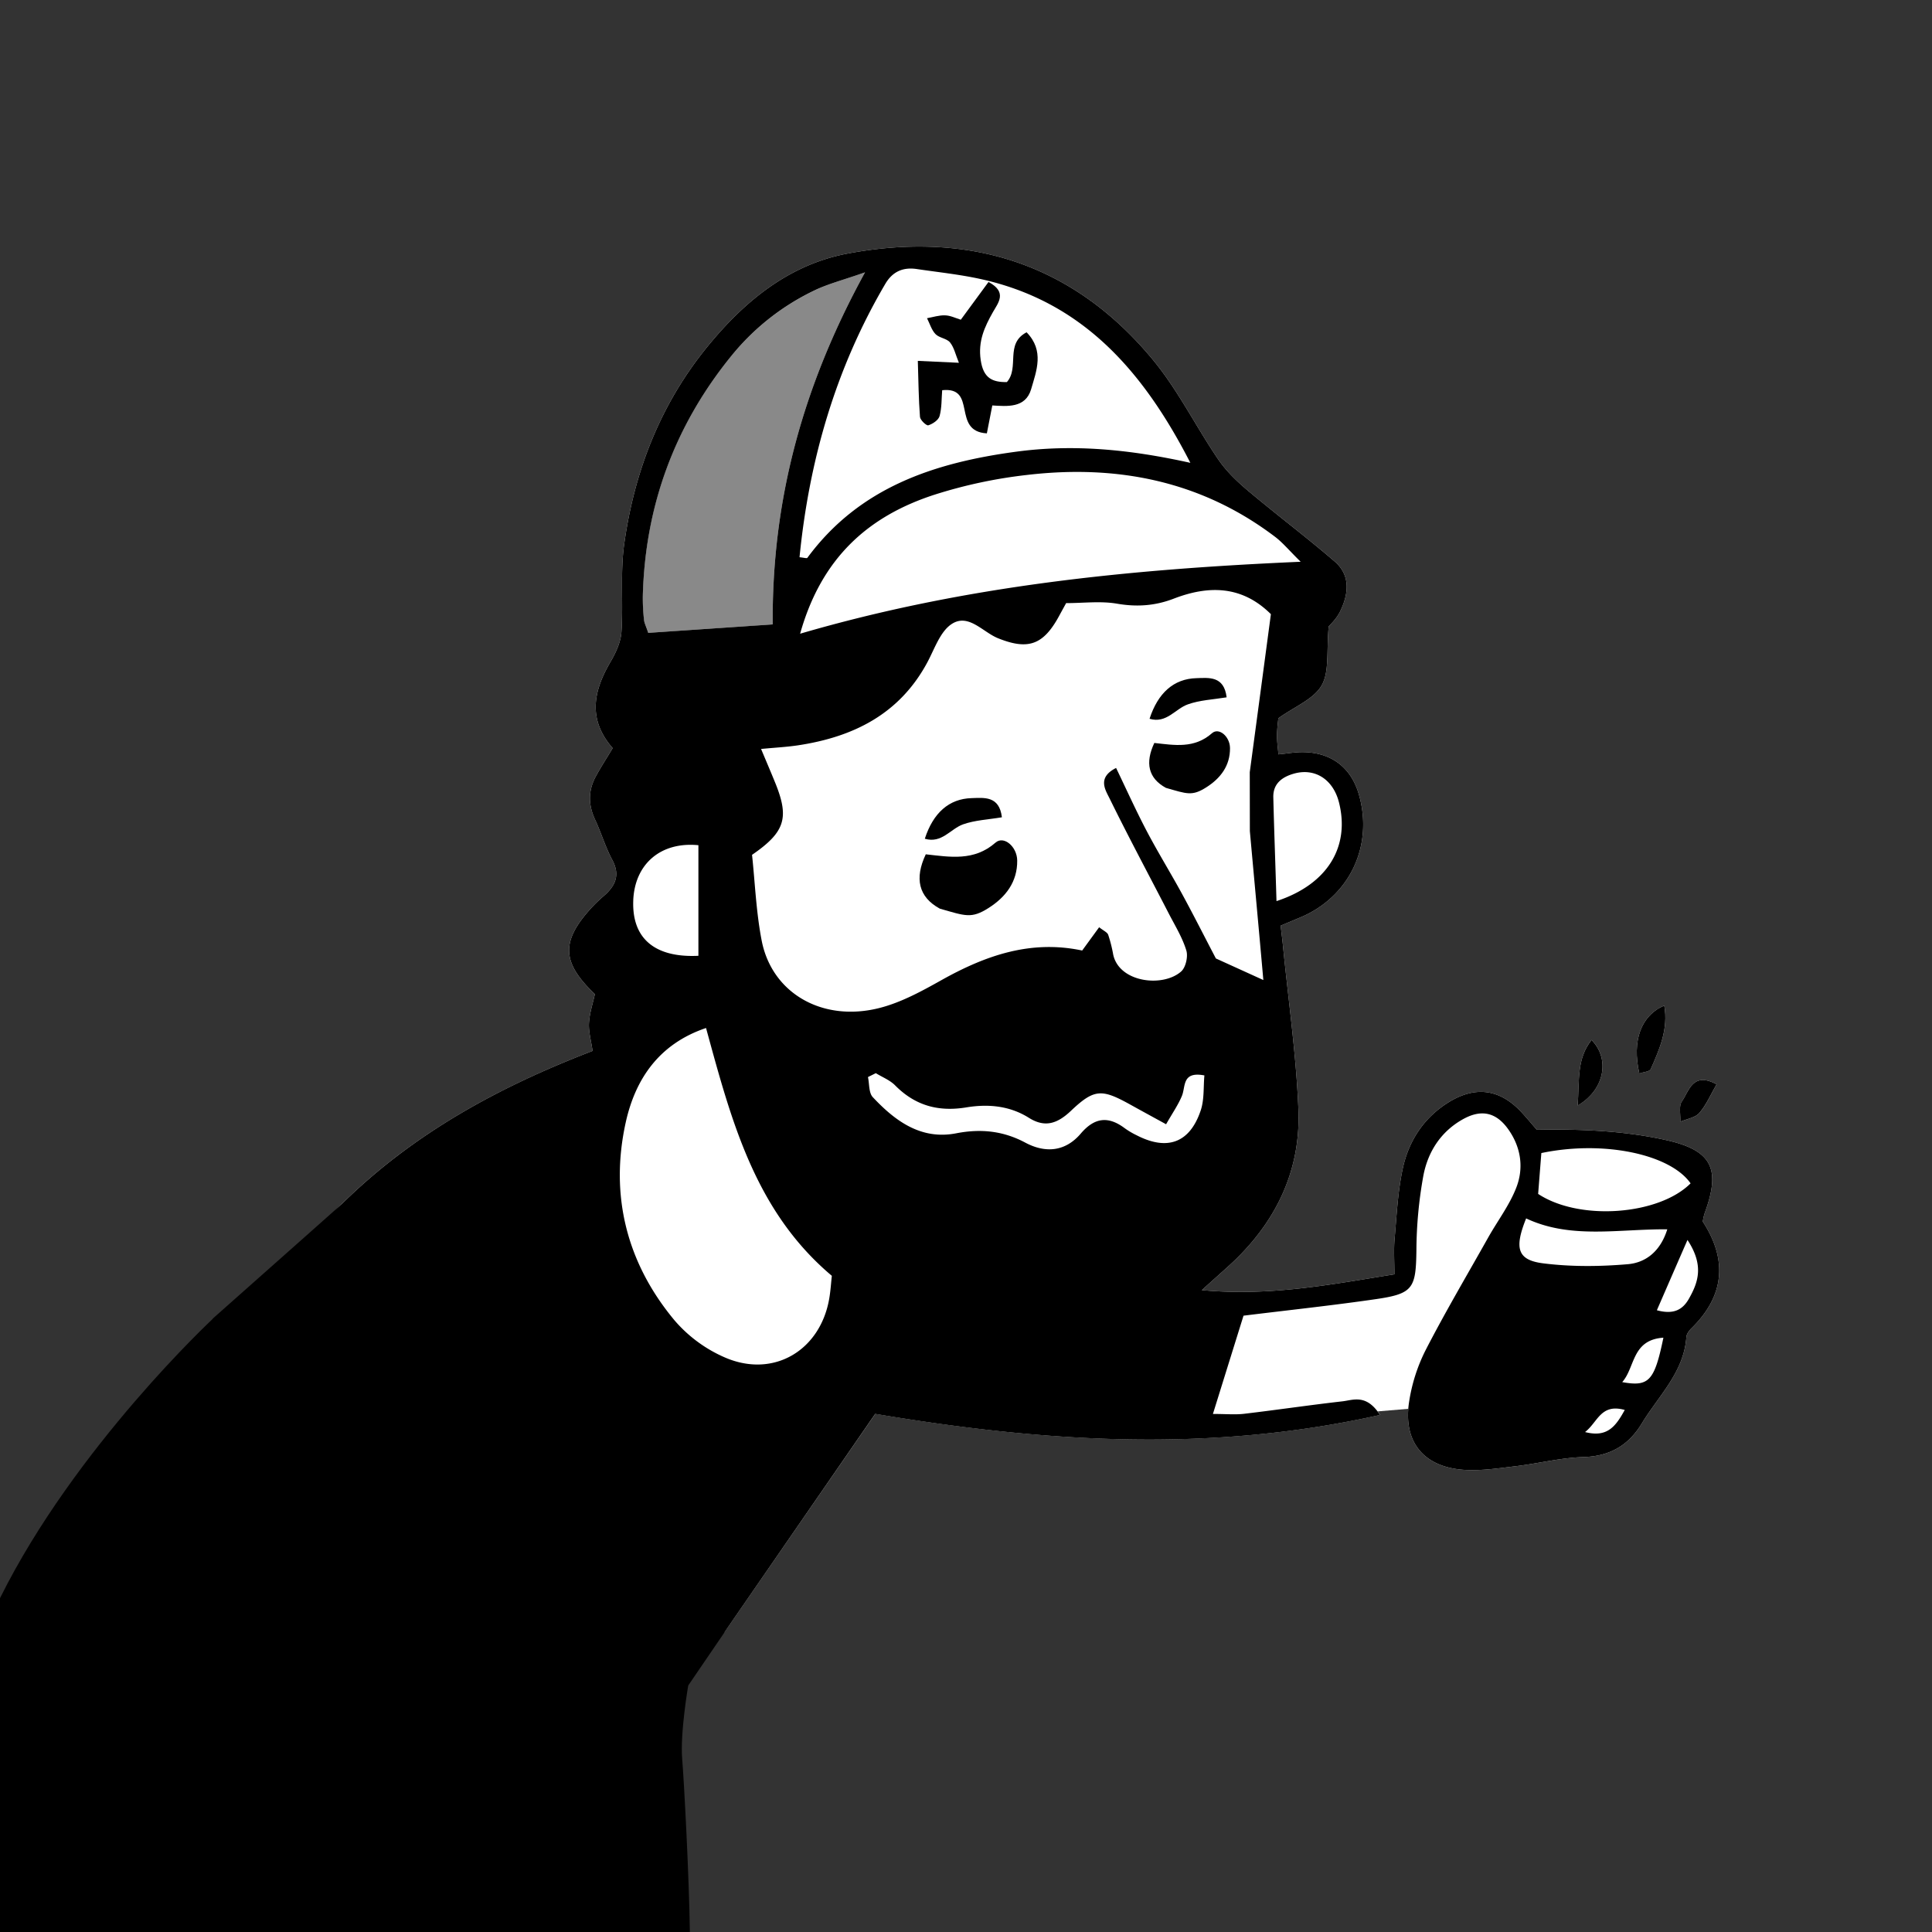
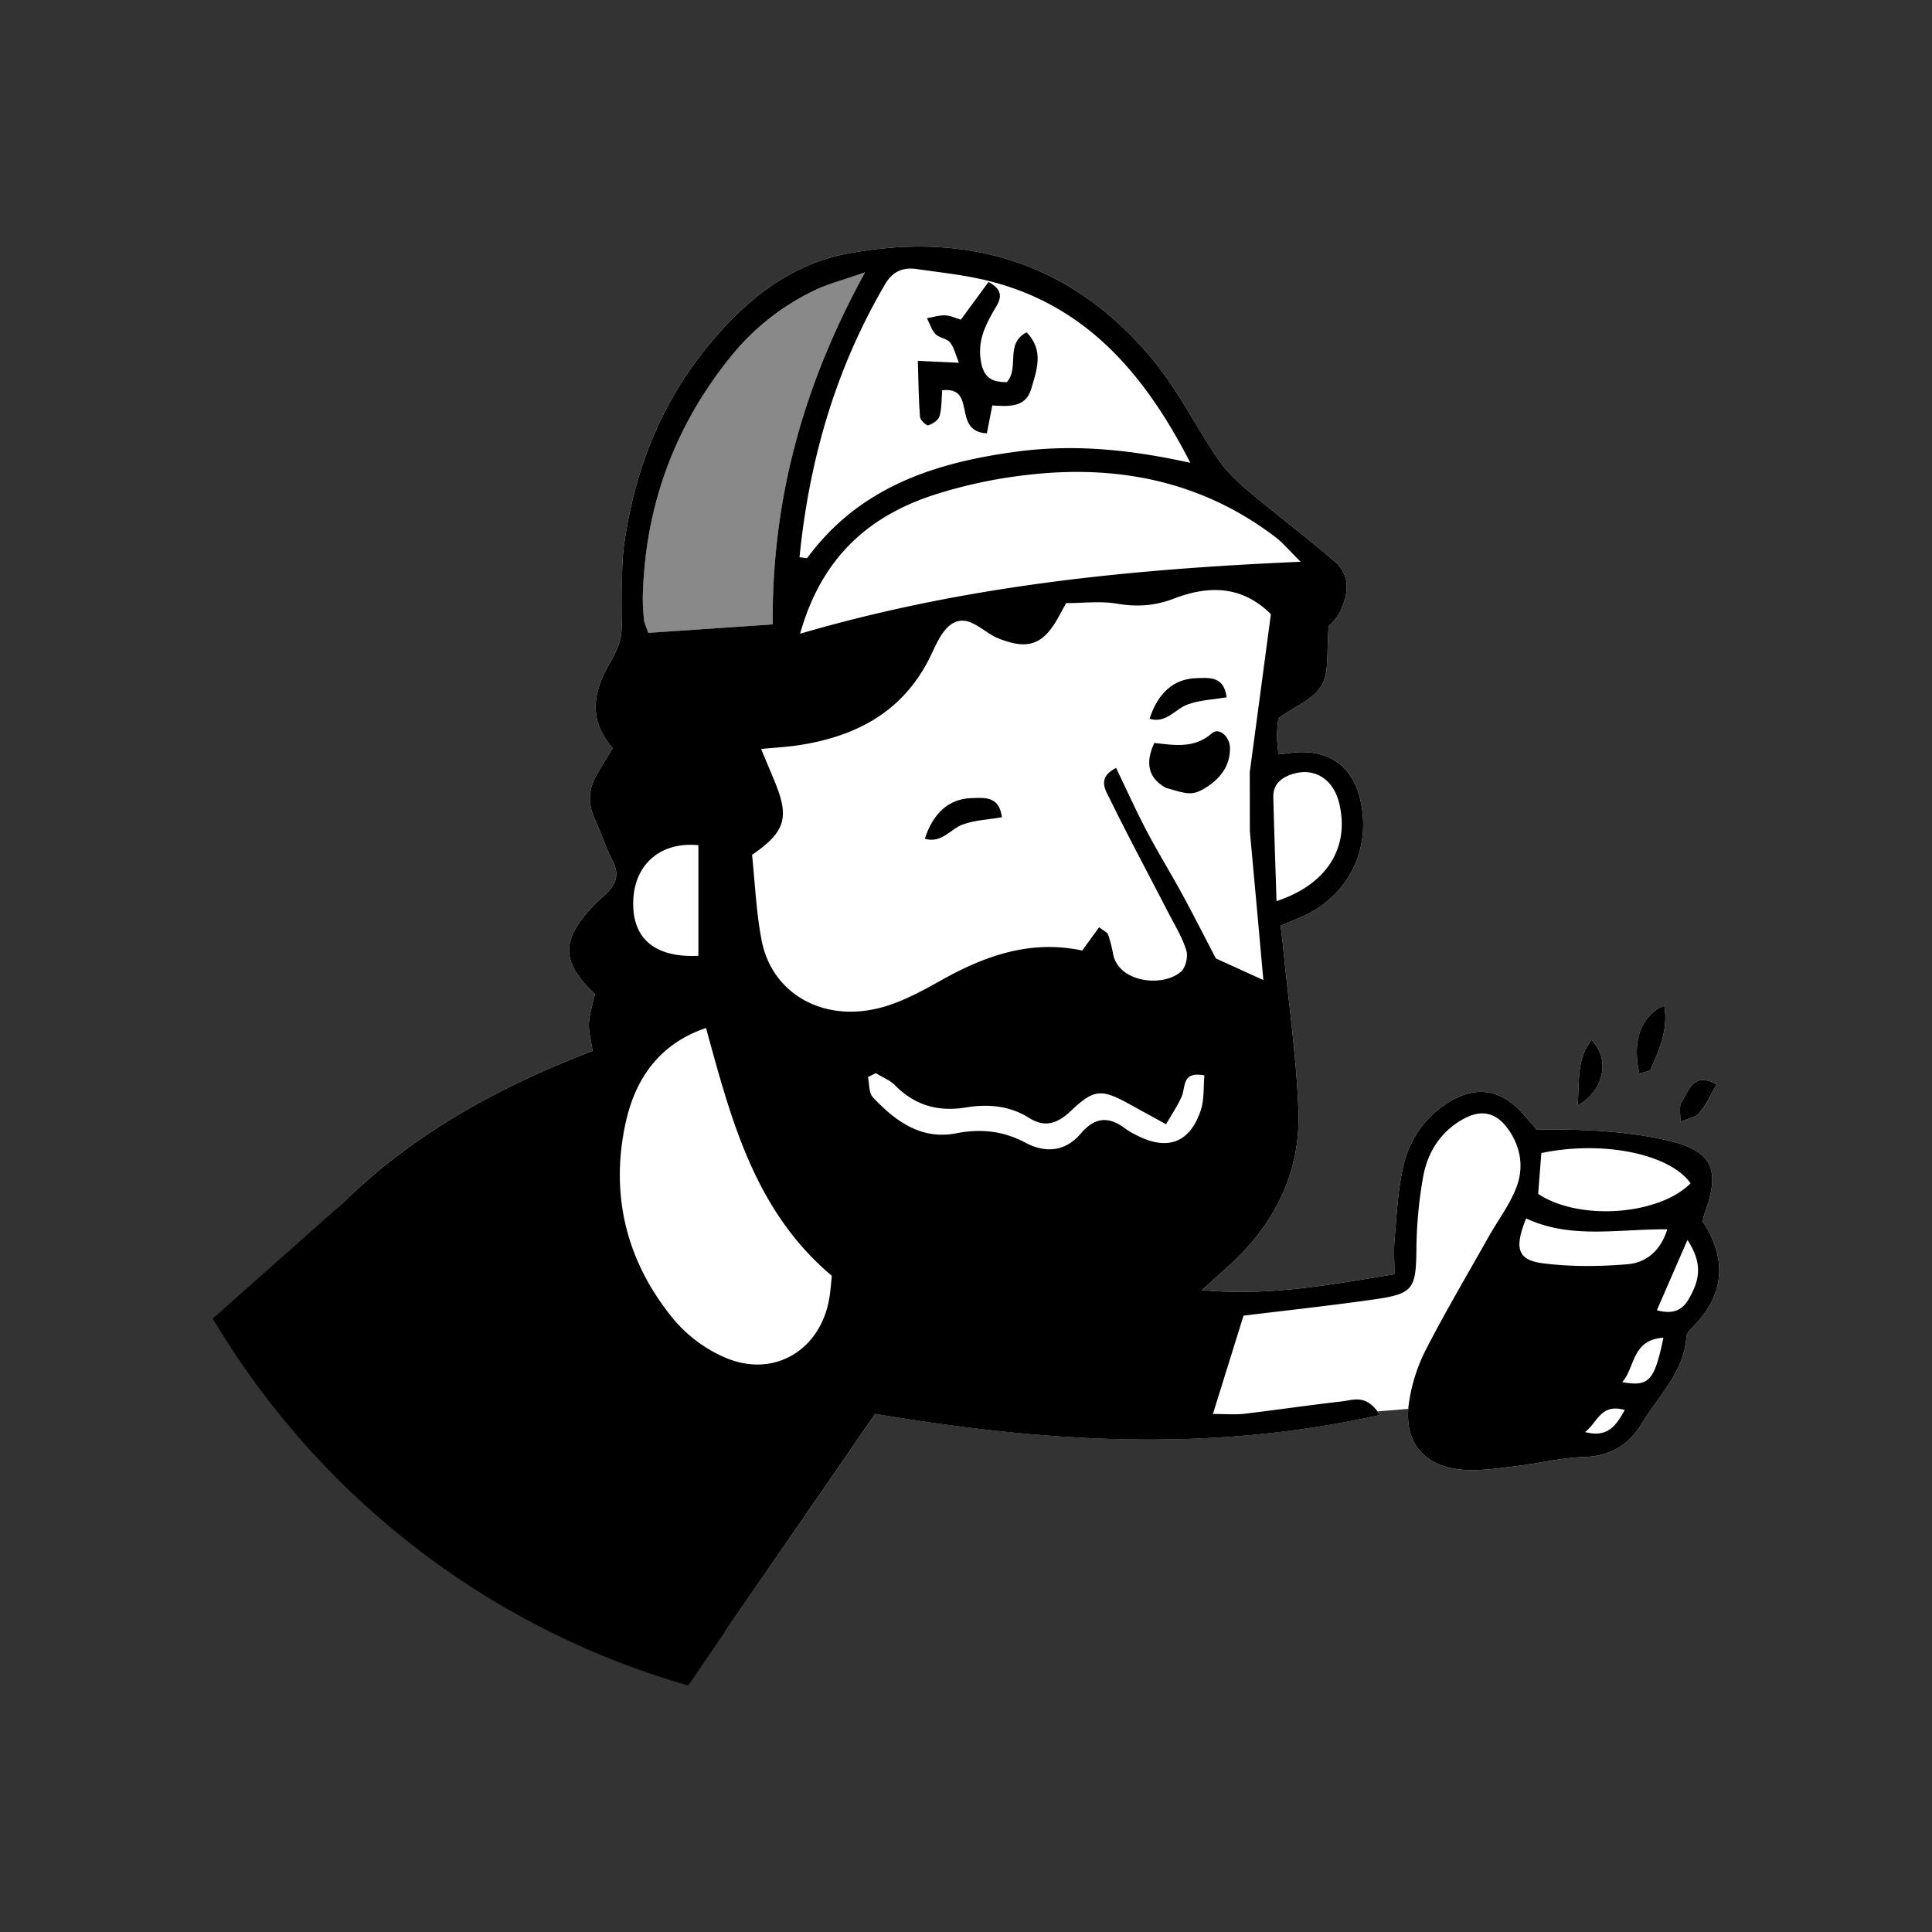
<svg xmlns="http://www.w3.org/2000/svg" id="Layer_1" data-name="Layer 1" viewBox="0 0 1280 1280">
  <rect x="0" y="0" width="1280" height="1280" fill="#333333" stroke="none" />
  <defs>
    <style>.cls-1{fill:#fff;}.cls-2{fill:#898989;}</style>
  </defs>
  <polygon class="cls-1" points="1012.07 753.26 989.18 730.37 953.06 740.74 932.68 785.09 929.1 846.6 810.73 860.91 789.98 945.31 965.94 930.64 1012.43 777.94 1012.07 753.26" />
  <path class="cls-1" d="M394.54,514.76c-4.93,9.26-4.78,18.61-.3,28.2,4.09,8.78,6.84,18.23,11.39,26.73,5.38,10,2.15,17.13-5.44,23.75a100.22,100.22,0,0,0-8.16,7.8c-20.53,22.42-20.06,36.28,2.09,57.4-1.35,6.26-3.55,12.67-3.91,19.18-.32,5.75,1.42,11.61,2.39,18.44C329,720.72,270,752.75,220.92,803.25c6.54,11.57,12.16,22,18.26,32.22,71.07,118.55,49.6,91.07,146,172,29.85,25.07,61.4,48.09,94.72,74l100-144.78c112.23,18.84,221.64,25.94,334.49.71-9.18-14.21-17.81-9.79-25.19-9-21.67,2.47-43.27,5.67-64.93,8.23-5.81.68-11.77.1-20.61.1,7.19-23.12,13.78-44.28,20.27-65.11,30-3.7,59.1-6.79,88-11,24.47-3.57,26.23-7.27,26.55-32.46A283.3,283.3,0,0,1,943,779c3-15.92,11.65-29.45,26.5-37.63,12-6.59,21.68-4.39,29.58,6.56,8.55,11.86,10.62,25.59,5.57,38.72-4.48,11.67-12.34,22-18.55,33-14,24.92-28.59,49.57-41.67,75a113.79,113.79,0,0,0-10.88,34.22c-4.12,26.75,10,43.53,37.39,45,11.15.58,22.48-1.18,33.65-2.52,14.8-1.78,29.49-5.54,44.3-6,17.66-.52,30-7.63,38.94-22.43,11.16-18.36,27.81-33.8,29.44-57.12.14-2,1.79-4.23,3.33-5.74,22.2-21.75,23.88-45.63,7.53-70.73a39.65,39.65,0,0,1,1.1-5.1C1140,775,1135,762.32,1104,755.38c-27.61-6.18-56.32-7.43-85.84-6.88-3.35-3.86-6.61-7.81-10.08-11.56-14.3-15.44-30.6-17.73-48.56-6.51-16.21,10.12-26.11,25.37-30.09,43.48-3.36,15.32-4.08,31.25-5.48,47-.64,7.25-.11,14.61-.11,23.36-42.11,6.71-82.17,14.69-127.61,10.48,8-7.22,12.86-11.52,17.65-15.86,30.69-27.8,48-62.35,46.35-103.82-1.43-36-6.62-71.91-10.17-107.86-.43-4.39-1-8.76-1.6-13.93,4.82-2,8.86-3.72,12.92-5.41,32.5-13.55,48.65-47.18,39-81.22-5.24-18.49-18.86-28.61-38.44-28.32-4.48.07-9,.86-14.95,1.47-.34-4.36-1-8.53-.91-12.69,0-4.49.66-9,.85-11.23,10.86-7.81,23.55-12.69,28.73-21.84s3.11-22.78,4.65-39.07c.41-.52,5-4.67,7.54-9.84,5.63-11.55,7.15-23.9-3.67-33.2-18.74-16.11-38.54-31-57.46-46.91-7.23-6.09-14.31-12.89-19.6-20.64-14.82-21.75-26.64-45.84-43.29-66C711,174.45,641.87,152.87,561.52,168c-38.63,7.27-68,31.35-92.39,61.12-31.41,38.26-48.83,82.92-55.6,131.48-2.66,19.11-.51,38.84-1.82,58.21-.47,6.84-3.85,13.92-7.41,20-11.18,19.17-15,37.84,1.62,56.85C401.41,503.18,397.7,508.83,394.54,514.76Z" />
  <path class="cls-1" d="M1086.09,711.18c2.69-.95,6.8-1.16,7.55-2.86,5.83-13.18,11.77-26.52,9-42.13C1087.11,672.93,1081.17,689.41,1086.09,711.18Z" />
  <path class="cls-1" d="M1054.43,689c-9.75,12.3-8,26.05-9.16,43.4C1063.53,721.76,1066.57,701.13,1054.43,689Z" />
  <path class="cls-1" d="M1114.31,729.71c-2.22,3.15-.79,8.86-1,13.41,4.28-1.83,9.82-2.57,12.57-5.74,4.63-5.34,7.49-12.22,11.42-19C1121.3,709.75,1119,723,1114.31,729.71Z" />
  <path d="M1102.63,666.19c-15.52,6.74-21.46,23.22-16.54,45,2.69-.95,6.8-1.16,7.55-2.86C1099.47,695.14,1105.41,681.8,1102.63,666.19Z" />
  <path d="M1045.27,732.43c18.26-10.67,21.3-31.3,9.16-43.4C1044.68,701.33,1046.4,715.08,1045.27,732.43Z" />
  <path d="M1137.29,718.37c-16-8.62-18.25,4.62-23,11.34-2.22,3.15-.79,8.86-1,13.41,4.28-1.83,9.82-2.57,12.57-5.74C1130.5,732,1133.36,725.16,1137.29,718.37Z" />
  <path class="cls-1" d="M837,649.3,805.55,635c-7.85-15-14.94-29.06-22.46-42.86s-15.9-27.36-23.26-41.35c-7.18-13.66-13.54-27.76-20.39-42-12.66,6.39-7.11,14.51-4.28,20.27,12.59,25.66,26.12,50.86,39.23,76.27,4.14,8,9,15.87,11.58,24.38,1.24,4-.37,11.21-3.4,13.9-12.14,10.77-41.12,7.34-45.05-11.2a91.88,91.88,0,0,0-3.31-13.09c-.63-1.69-3.1-2.69-6-5l-11.24,15.43c-34.26-7.26-64.17,3.36-93.19,19.59-13,7.29-26.61,14.75-40.89,18.42-37.88,9.72-71.5-9.65-78.27-44.65-3.68-19-4.43-38.63-6.37-56.76C520,551.41,522.89,542,514,519.6c-3-7.42-6.14-14.74-9.77-23.4,9.57-.91,17-1.29,24.37-2.39,36.8-5.53,67.41-20.7,85.83-55.07,4.79-8.95,8.52-20.45,16.2-25.39,11.06-7.11,20.51,5.46,30.62,9.51,19.92,8,30,4.49,40.48-14.86,1.38-2.55,2.78-5.08,4.61-8.42,11.51,0,22.92-1.48,33.75.38,13.16,2.27,25.27,1.4,37.56-3.34C801,387.63,823,388,842,406.9c-4.53,34-9.06,67.94-14,104.71-3.37-7.1-5.23-11.86-7.78-16.2-4.19-7.12-8.84-16.66-18.28-13.36-6.83,2.37-13.8,9.46-17,16.2-7.69,16.3-7.13,33.75-.52,50.57,3.68,9.35,9.34,18.15,20.13,19.51s15.41-7.5,19.8-15.63c.51-.94,2.18-1.27,3.69-2.09C831,583.09,834,615.37,837,649.3ZM623.68,600.54c9.14,8.22,19.88,8.23,31.31,1s19.07-17.34,18.94-31.37c-.09-9.35-8.94-16.7-14.38-11.91-14.23,12.55-30.31,9.52-46.2,7.79C605.82,581.93,614,591.86,623.68,600.54ZM818.15,455.89l2.29-6.51c-2-3.64-3-8.86-6-10.68-16.24-9.7-44.64-.45-57.85,21.13C779.48,457.4,796.56,438.12,818.15,455.89ZM643.71,528.78c-15,.42-25.45,9.81-31,26.91,11.22,3.33,17.06-6.61,25.38-9.55,7.9-2.79,16.66-3.14,25.68-4.67C662.07,527.11,651.93,528.55,643.71,528.78Z" />
  <path class="cls-1" d="M673.33,299.25c-54.45,7.32-104,23.64-138.42,70.31-.39.53-2.38-.13-5.2-.37,6.39-64.43,23.92-125.09,56.81-181.09,4.8-8.18,11.75-11.21,20.84-9.86,14.1,2.09,28.35,3.56,42.25,6.61,66.55,14.57,107.13,59.56,139,121.79C748.05,297.62,711,294.18,673.33,299.25Zm-62-103.82c-9,11-.83,15.11,4.78,19.48,9,7,16.62,14.14,19.73,26.33,3,11.9-1.6,16.59-10.44,20.14-11.59-5.69-8.32-24-24.68-25.52-6.37,15.84,3.77,26.17,11.68,36,8.3,10.3,19.07,4.34,27.87.09l10.4,15.71c21.28-10.22-6.28-31.05,16.43-37.73,2.63,5.12,4.66,10.72,8.15,15.19,1.69,2.16,6.17,3.06,9.24,2.79,1.27-.11,3.62-5.24,3-7.27-3.65-11.2-8.08-22.15-12.86-34.83l-24.68,11.56c0-5.83-.93-10.59.29-14.71,1-3.3,5.49-5.47,6.79-8.78,1.39-3.57.86-7.88,1.17-11.87-3.95.88-8.17,1.15-11.75,2.81-3.27,1.52-5.84,4.53-8.55,6.75Z" />
  <path class="cls-1" d="M530.1,419.85c109-31.83,217.65-42.71,331.62-47.69-7.76-7.64-11.89-12.69-16.94-16.52-48.88-37.08-104.63-48-164.33-41a318.89,318.89,0,0,0-61.63,13.2C575.71,341.93,544.34,369.12,530.1,419.85Z" />
  <path class="cls-1" d="M551.11,845.26c-51-42.92-66.55-102.83-83.34-164.18-31.55,10.67-47,34.33-53.23,62.64-10.6,48.16.59,92.87,32.21,130.93a92.32,92.32,0,0,0,34,24.93c32.06,13.55,62.86-5,68.65-39.51C550.3,855,550.62,849.74,551.11,845.26Z" />
  <path class="cls-2" d="M429.48,419.29l82.46-5.6c-.64-81.95,19.73-157.78,61.17-233.26-14.35,5-24.35,7.59-33.46,12A158.87,158.87,0,0,0,485,235.24c-38,46.38-57.64,99.73-59.16,159.68a129.78,129.78,0,0,0,.8,15.76C426.88,412.78,428,414.8,429.48,419.29Z" />
  <path class="cls-1" d="M575.05,713.58c1,4.51.48,10.41,3.19,13.31,14.85,15.85,32,28.5,55.34,24,16.3-3.15,31.11-1.59,45.7,6.19,13.52,7.22,26.65,5.89,36.76-6,9.2-10.81,18.33-11.68,29.24-3.46a52,52,0,0,0,7.77,4.58c20.29,10.46,35.19,5.1,42.43-16.38,2.45-7.25,1.74-15.56,2.47-23.27-15-2.85-12.33,7.35-14.91,13.59-2.46,6-6.25,11.35-10.47,18.77-9-4.93-16.08-8.78-23.15-12.71-19.34-10.75-24.22-11.06-39.87,3.79-9.06,8.59-17.29,11.32-27.89,4.65-12.87-8.1-27.21-9.25-41.4-6.91-18.65,3.07-34-1.2-47.31-14.67-3.43-3.48-8.42-5.41-12.7-8Z" />
  <path class="cls-1" d="M1021.18,764c-.7,8.91-1.44,18.38-2.12,27.07,27.53,18.19,80.07,14,101-7C1106.52,764.64,1062.31,755.31,1021.18,764Z" />
  <path class="cls-1" d="M845.71,597c34.19-11.22,48.69-36.33,41.42-65.31-3.85-15.36-16-23.19-30.12-19.08-7.71,2.25-13.63,6.64-13.41,15.63C844.15,550.53,845,572.79,845.71,597Z" />
-   <path class="cls-1" d="M462.72,633.27V560c-25.06-2.46-42.28,12.57-43.17,36.75C418.63,621.56,433.56,634.63,462.72,633.27Z" />
  <path class="cls-1" d="M1104.62,814.53c-32.62-.23-64.06,6.65-93.54-7.24-8,19.87-5.76,27.64,11.63,29.82,18.34,2.3,37.26,2.11,55.72.54C1090.47,836.63,1100.11,829,1104.62,814.53Z" />
  <path class="cls-1" d="M1118,821.58c-7.65,17.55-13.68,31.41-20.25,46.5,11.41,3.11,17.24-.63,21.21-7.64C1125.07,849.66,1129.14,838.52,1118,821.58Z" />
  <path class="cls-1" d="M1102.05,886.33c-21.06,1.43-18.63,19.66-27.24,29.37C1092.48,918.86,1096.11,915,1102.05,886.33Z" />
  <path class="cls-1" d="M1076.44,934.21c-15.93-4.38-17.78,8-26.22,14.58C1065.06,952.61,1070.56,944.77,1076.44,934.21Z" />
-   <path d="M613.35,566c-7.53,15.92-4.85,28.28,9.3,36,17,4.85,20.91,6.81,32.34-.46s19.07-17.34,18.94-31.37c-.09-9.35-8.94-16.7-14.38-11.91C645.32,570.77,629.24,567.74,613.35,566Z" />
  <path d="M764.77,492.23c-6.23,13.18-4,23.41,7.7,29.76,14,4,17.3,5.63,26.76-.38s15.79-14.36,15.68-26c-.07-7.74-7.39-13.82-11.9-9.86C791.23,496.17,777.92,493.66,764.77,492.23Z" />
  <path d="M663.78,541.47c-1.71-14.36-11.85-12.92-20.07-12.69-15,.42-25.45,9.81-31,26.91,11.22,3.33,17.06-6.61,25.38-9.55C646,543.35,654.76,543,663.78,541.47Z" />
  <path d="M812.67,462c-1.71-14.37-11.85-12.93-20.06-12.7-15,.43-25.45,9.81-31,26.91,11.21,3.33,17-6.61,25.38-9.55C794.89,463.82,803.65,463.47,812.67,462Z" />
  <path d="M636.56,211.82l18.35-25c12.54,6.69,6.54,13.65,3,19.83-5.65,10-10,19.42-8.17,31.87,1.75,12.16,7.82,14.73,17.34,14.63,8.54-9.69-1.49-25.39,13.06-33,11.94,12.2,6.51,25.62,3,37.73-3.73,12.69-16,11.3-25.71,10.74-1.47,7.5-2.7,13.83-3.61,18.49-23.57-1.31-6.06-31.09-29.6-28.59-.47,5.74-.22,11.69-1.73,17.15-.73,2.65-4.53,5.19-7.47,6.11-1.22.39-5.35-3.46-5.51-5.59-.91-11.74-1-23.55-1.43-37.1l27.22,1.26c-2.22-5.39-3.18-10.15-5.89-13.49-2.17-2.67-7.16-2.95-9.62-5.52-2.65-2.76-3.81-7-5.62-10.52,4-.7,8-2.05,11.93-1.89C629.68,209,633.21,210.81,636.56,211.82Z" />
  <path d="M579.83,936.74c112.23,18.84,221.64,25.94,334.49.71-9.18-14.21-17.81-9.79-25.19-9-21.67,2.47-43.27,5.67-64.93,8.23-5.81.68-11.77.1-20.61.1,7.19-23.12,13.78-44.28,20.27-65.11,30-3.7,59.1-6.79,88-11,24.47-3.57,26.23-7.27,26.55-32.46A283.3,283.3,0,0,1,943,779c3-15.92,11.65-29.45,26.5-37.63,12-6.59,21.68-4.39,29.58,6.56,8.55,11.86,10.62,25.59,5.57,38.72-4.48,11.67-12.34,22-18.55,33-14,24.92-28.59,49.57-41.67,75a113.79,113.79,0,0,0-10.88,34.22c-4.12,26.75,10,43.53,37.39,45,11.15.58,22.48-1.18,33.65-2.52,14.81-1.78,29.49-5.54,44.3-6,17.66-.52,30-7.63,38.94-22.43,11.16-18.36,27.8-33.8,29.44-57.12.14-2,1.79-4.23,3.33-5.74,22.2-21.75,23.88-45.63,7.53-70.73a39.65,39.65,0,0,1,1.1-5.1C1140,775,1135,762.32,1104,755.38c-27.61-6.18-56.32-7.43-85.84-6.88-3.35-3.86-6.61-7.81-10.08-11.56-14.3-15.44-30.6-17.73-48.56-6.51-16.21,10.12-26.11,25.37-30.09,43.48-3.36,15.32-4.08,31.25-5.48,47-.64,7.25-.11,14.61-.11,23.36-42.11,6.71-82.18,14.69-127.61,10.48,8-7.22,12.86-11.52,17.65-15.86,30.69-27.8,48-62.35,46.35-103.82-1.43-36-6.62-71.91-10.17-107.86-.43-4.39-1-8.76-1.6-13.93,4.82-2,8.86-3.72,12.92-5.41,32.5-13.55,48.65-47.18,39-81.22-5.24-18.49-18.86-28.61-38.44-28.32-4.48.07-9,.86-14.95,1.47-.34-4.36-1-8.53-.91-12.69,0-4.49.66-9,.85-11.23,10.86-7.81,23.55-12.69,28.73-21.84s3.11-22.78,4.65-39.07c.41-.52,5-4.67,7.54-9.84,5.63-11.55,7.15-23.9-3.67-33.2-18.74-16.11-38.54-31-57.46-46.91-7.23-6.09-14.31-12.89-19.6-20.64-14.82-21.75-26.64-45.84-43.29-66C711,174.45,641.87,152.87,561.52,168c-38.63,7.27-68,31.35-92.39,61.12-31.41,38.26-48.83,82.92-55.6,131.48-2.66,19.11-.51,38.84-1.82,58.21-.47,6.84-3.85,13.92-7.41,20-11.17,19.17-15,37.84,1.62,56.85-4.51,7.52-8.22,13.17-11.38,19.1-4.93,9.26-4.78,18.61-.31,28.2,4.1,8.78,6.85,18.23,11.4,26.73,5.38,10,2.15,17.13-5.44,23.75a100.22,100.22,0,0,0-8.16,7.8c-20.53,22.42-20.06,36.28,2.09,57.4-1.35,6.26-3.55,12.67-3.91,19.18-.32,5.75,1.42,11.61,2.39,18.44-61.31,23.56-118.25,54.15-166.22,101.49-1.19,1.18-50.54,44.9-85.38,75.82,69.33,116.76,181.53,205,315,243.07,14.53-21.3,27.85-40.82,28.55-41.83ZM1120.06,784c-20.93,21-73.47,25.17-101,7,.68-8.69,1.42-18.16,2.12-27.07C1062.31,755.31,1106.52,764.64,1120.06,784Zm-22.31,84c6.57-15.09,12.6-29,20.25-46.5,11.14,16.94,7.07,28.08,1,38.86C1115,867.45,1109.16,871.19,1097.75,868.08Zm-22.94,47.62c8.61-9.71,6.18-27.94,27.24-29.37C1096.11,915,1092.48,918.86,1074.81,915.7Zm-24.59,33.09c8.44-6.61,10.29-19,26.22-14.58C1070.56,944.77,1065.06,952.61,1050.22,948.79Zm-39.14-141.5c29.48,13.89,60.92,7,93.54,7.24-4.51,14.49-14.15,22.1-26.19,23.12-18.46,1.57-37.38,1.76-55.72-.54C1005.32,834.93,1003.11,827.16,1011.08,807.29ZM414.54,743.72c6.23-28.31,21.68-52,53.23-62.64,16.79,61.35,32.38,121.26,83.34,164.18-.49,4.48-.81,9.69-1.67,14.81-5.79,34.47-36.59,53.06-68.65,39.51a92.32,92.32,0,0,1-34-24.93C415.13,836.59,403.94,791.88,414.54,743.72Zm5-147c.89-24.18,18.11-39.21,43.17-36.75v73.27C433.56,634.63,418.63,621.56,419.55,596.75ZM573.11,180.43c-41.44,75.48-61.81,151.31-61.17,233.26l-82.46,5.6c-1.5-4.49-2.6-6.51-2.8-8.61a129.78,129.78,0,0,1-.8-15.76C427.4,335,447.08,281.62,485,235.24a158.87,158.87,0,0,1,54.61-42.84C548.76,188,558.76,185.48,573.11,180.43ZM788.64,306.64c-40.59-9-77.67-12.46-115.31-7.39-54.45,7.32-104,23.64-138.42,70.31-.39.53-2.38-.13-5.2-.37,6.39-64.43,23.92-125.09,56.81-181.09,4.8-8.18,11.75-11.21,20.84-9.86,14.1,2.09,28.35,3.56,42.25,6.61C716.16,199.42,756.75,244.41,788.64,306.64ZM530.1,419.85c14.24-50.73,45.61-77.92,88.72-92a319.61,319.61,0,0,1,61.63-13.19c59.7-7,115.45,3.93,164.33,41,5.05,3.83,9.18,8.88,16.94,16.52C747.75,377.14,639.1,388,530.1,419.85Zm313.5,108.4c-.22-9,5.7-13.38,13.41-15.63,14.1-4.11,26.27,3.72,30.12,19.08,7.27,29-7.23,54.09-41.42,65.31C845,572.79,844.15,550.53,843.6,528.25ZM805.55,635c-7.85-15-14.94-29.06-22.46-42.86s-15.9-27.36-23.26-41.35c-7.18-13.66-13.54-27.76-20.39-42-12.66,6.39-7.11,14.51-4.28,20.27,12.59,25.66,26.13,50.86,39.23,76.27,4.14,8,9,15.87,11.58,24.38,1.24,4-.37,11.21-3.4,13.9-12.14,10.77-41.12,7.34-45.05-11.2a91.88,91.88,0,0,0-3.31-13.09c-.63-1.69-3.1-2.69-6-5l-11.24,15.43c-34.26-7.26-64.17,3.36-93.19,19.59-13,7.29-26.61,14.75-40.89,18.42-37.88,9.72-71.5-9.65-78.27-44.65-3.68-19-4.43-38.63-6.37-56.76C520,551.41,522.89,542,514,519.6c-3-7.42-6.14-14.74-9.77-23.4,9.57-.91,17-1.29,24.37-2.39,36.8-5.53,67.41-20.7,85.83-55.07,4.79-8.95,8.52-20.45,16.2-25.39,11.06-7.11,20.51,5.46,30.62,9.51,19.92,8,30,4.49,40.48-14.86,1.38-2.55,2.78-5.08,4.61-8.42,11.51,0,22.92-1.49,33.75.38,13.16,2.27,25.27,1.4,37.56-3.34C801,387.63,823,388,842,406.9c-4.53,34-9.06,67.94-14,104.71l.06,39C831,583.09,834,615.37,837,649.3ZM578.24,726.89c-2.71-2.9-2.21-8.8-3.19-13.31l5.2-2.58c4.28,2.64,9.27,4.57,12.7,8,13.28,13.47,28.66,17.74,47.31,14.67,14.19-2.34,28.53-1.19,41.4,6.91,10.61,6.67,18.83,3.94,27.89-4.65,15.65-14.85,20.53-14.54,39.87-3.79,7.07,3.93,14.17,7.78,23.15,12.71,4.22-7.42,8-12.82,10.47-18.77,2.59-6.24-.09-16.44,14.91-13.59-.73,7.71,0,16-2.47,23.27-7.24,21.48-22.14,26.84-42.43,16.38a52,52,0,0,1-7.77-4.58c-10.91-8.22-20-7.35-29.24,3.46-10.11,11.88-23.24,13.21-36.76,6-14.59-7.78-29.4-9.34-45.7-6.19C610.25,755.39,593.09,742.74,578.24,726.89Z" />
-   <path d="M457.05,1280c-.49-37.13-3.92-100.84-5.07-114.41-1.5-17.5,4.08-49.44,4.08-49.44L141.31,873.44S49.88,958.4,0,1058.83V1280Z" />
</svg>